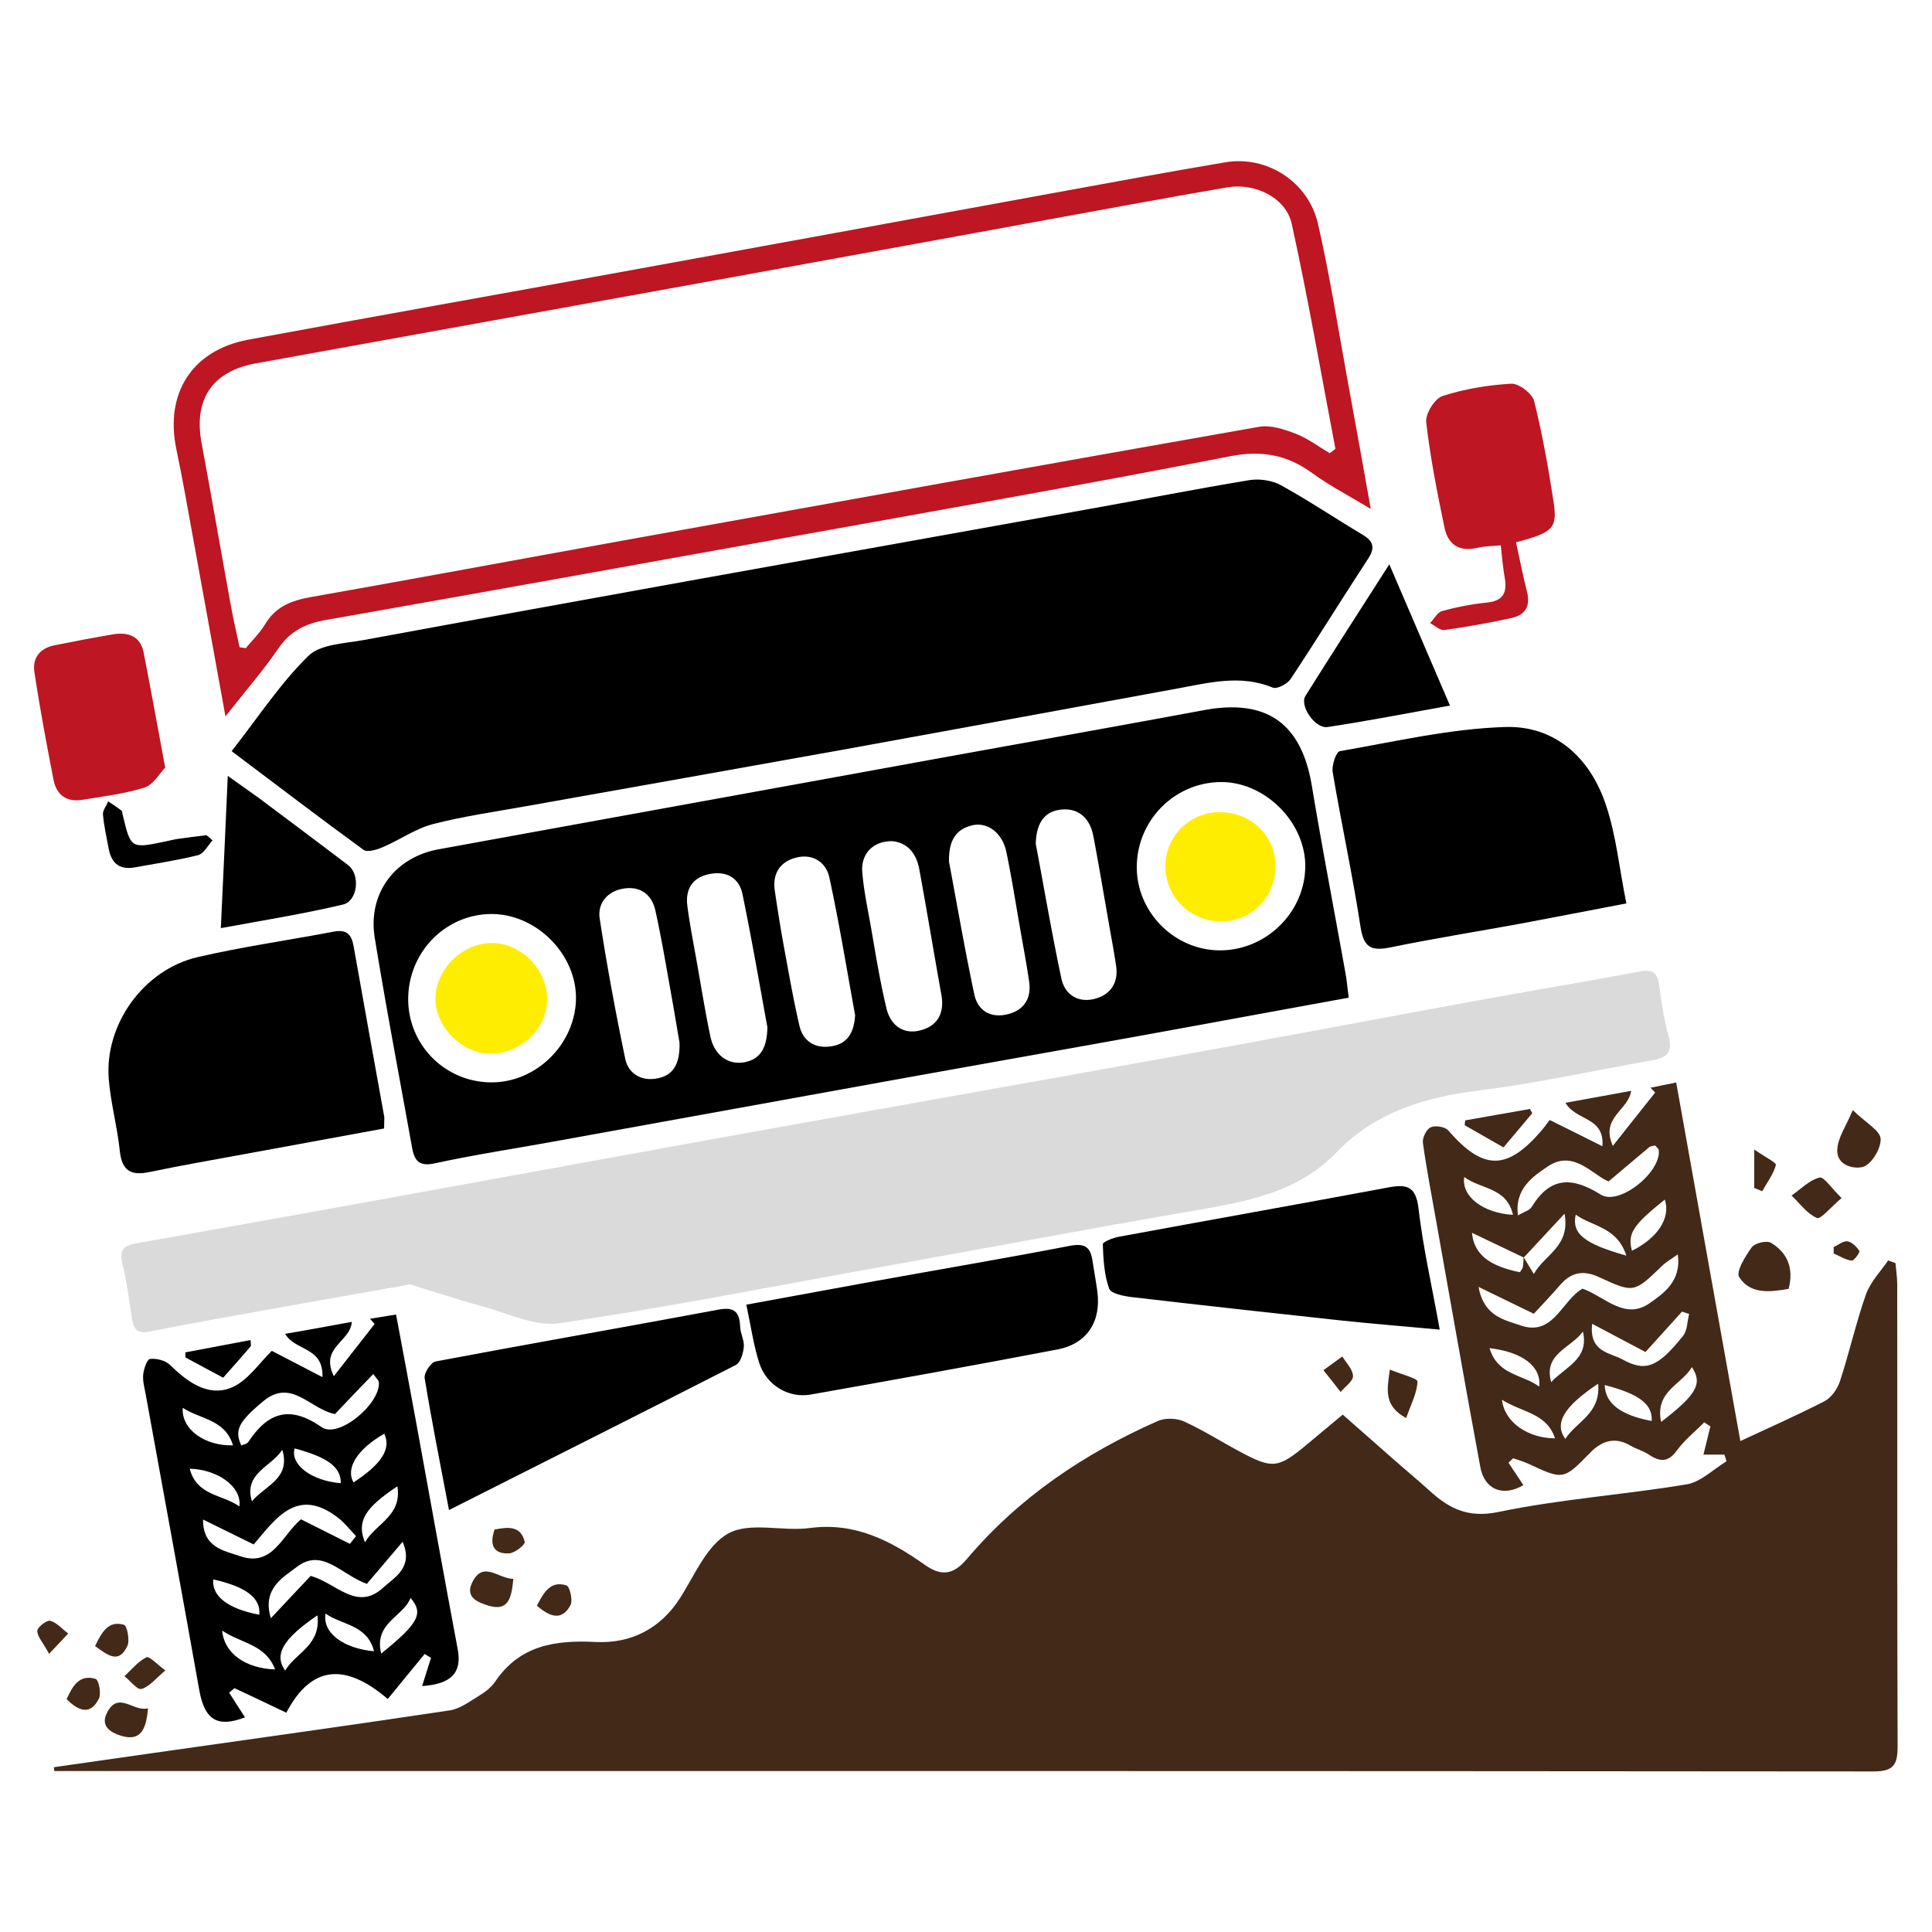
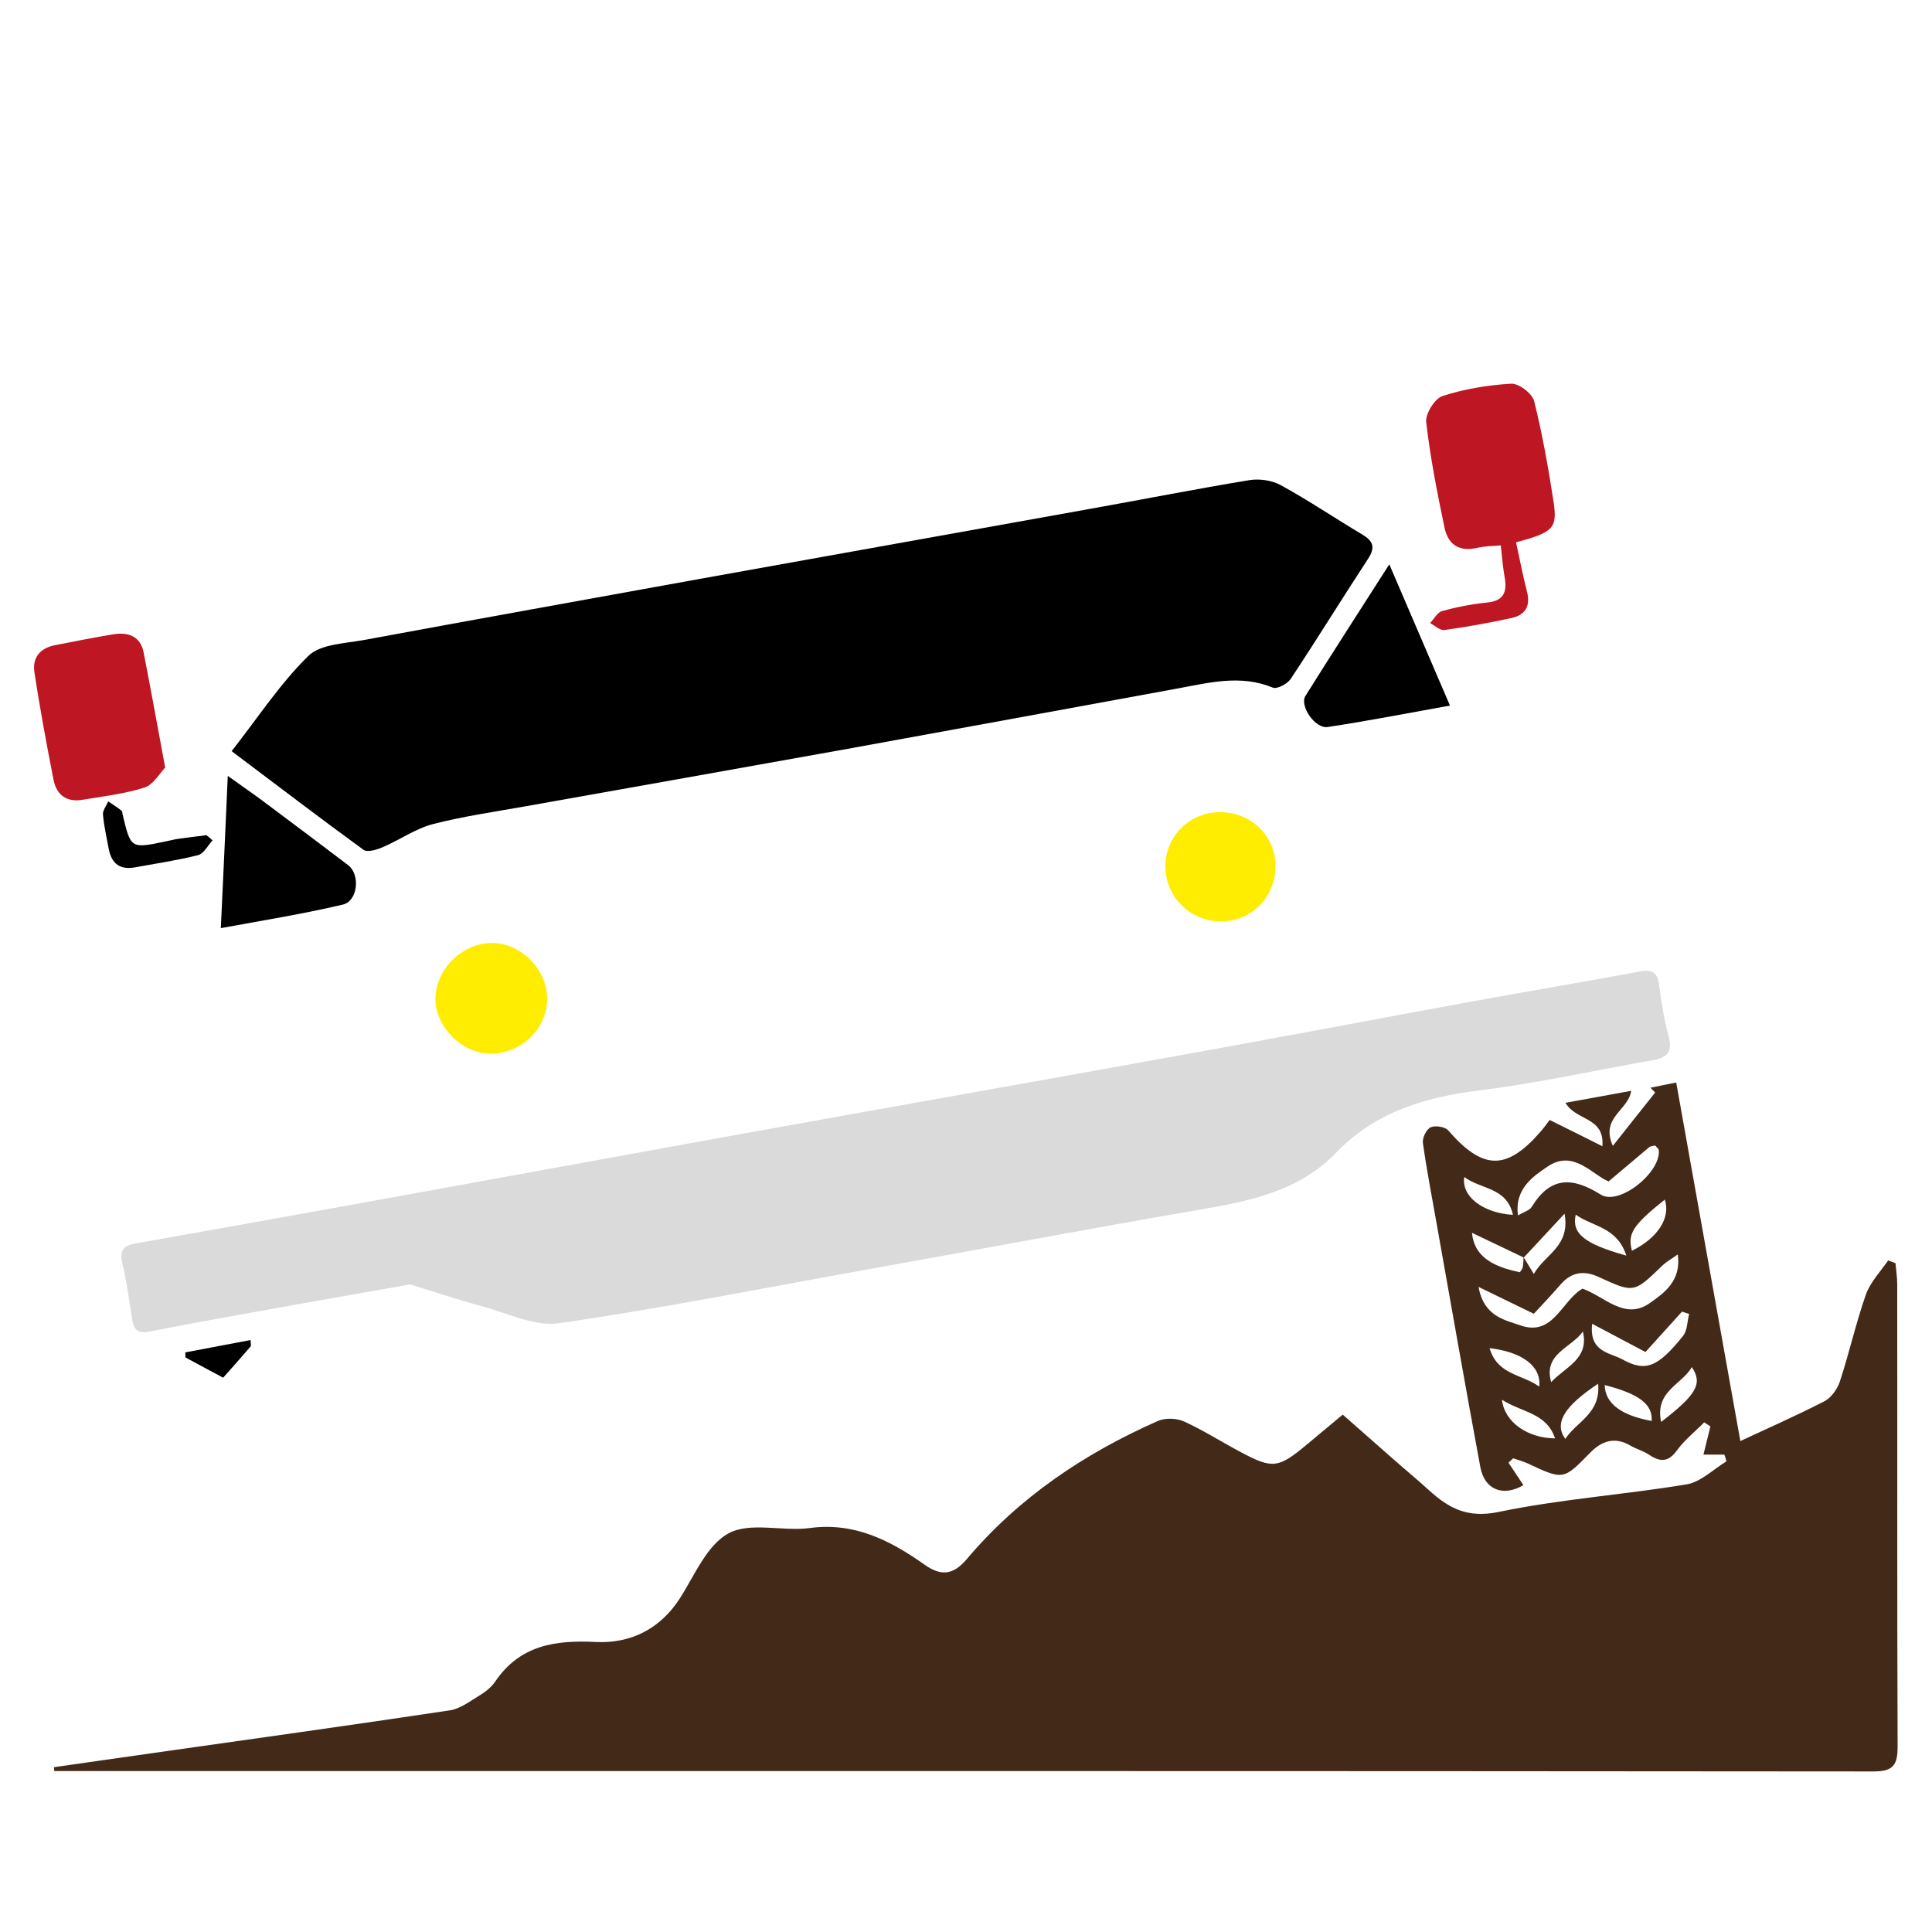
<svg xmlns="http://www.w3.org/2000/svg" xml:space="preserve" id="Слой_1" x="0" y="0" style="enable-background:new 0 0 100 100" viewBox="0 0 100 100">
  <style>.st0{fill:#432918}.st2{fill:#be1622}.st3{fill:#ffed00}</style>
  <path d="M89.25 75.29h-1.08c.13-.52.24-.99.36-1.46-.11-.07-.21-.14-.32-.21-.47.48-1.02.91-1.41 1.45-.45.62-.87.61-1.44.23-.29-.2-.65-.29-.96-.47-.81-.48-1.49-.26-2.1.37-1.38 1.41-1.38 1.41-3.22.55-.24-.11-.5-.18-.76-.27-.08.08-.16.15-.24.23.26.39.52.78.77 1.16-1.03.61-2.01.26-2.23-.94-.78-4.21-1.52-8.44-2.27-12.65-.24-1.37-.51-2.74-.7-4.12-.04-.26.18-.71.4-.81.24-.11.75-.03.91.16 1.78 2.05 3 2.09 4.74.11.19-.21.35-.44.51-.65.87.43 1.72.85 2.73 1.36.12-1.54-1.37-1.3-1.91-2.25 1.15-.21 2.22-.4 3.4-.62-.15 1.03-1.61 1.37-.95 2.85.82-1.04 1.51-1.9 2.19-2.76-.08-.08-.16-.17-.24-.25.41-.08.81-.17 1.33-.27 1.13 6.3 2.23 12.5 3.32 18.56 1.3-.61 2.85-1.29 4.35-2.06.35-.18.67-.63.8-1.02.49-1.49.83-3.03 1.35-4.51.23-.64.75-1.18 1.15-1.76.13.05.26.09.38.14.03.37.09.73.09 1.1.01 7.98-.01 15.95.02 23.93 0 .95-.23 1.28-1.25 1.28-31.14-.03-62.28-.02-93.42-.02h-.74c-.01-.07-.01-.13-.02-.2 1.7-.24 3.4-.49 5.11-.73 5.13-.73 10.25-1.44 15.37-2.21.55-.08 1.06-.48 1.56-.78.3-.18.6-.42.8-.71 1.28-1.89 3.11-2.16 5.23-2.05 1.77.08 3.3-.66 4.33-2.26.77-1.2 1.4-2.77 2.53-3.37 1.12-.6 2.8-.08 4.2-.27 2.32-.31 4.17.65 5.94 1.9.85.6 1.47.54 2.18-.29 2.7-3.2 6.09-5.47 9.89-7.15.38-.17.98-.15 1.37.03 1 .46 1.94 1.06 2.92 1.58 1.65.88 1.94.84 3.41-.38l1.87-1.56c.92.81 1.8 1.58 2.68 2.36.59.52 1.2 1.02 1.78 1.55 1.03.94 2 1.46 3.6 1.13 3.21-.67 6.5-.89 9.74-1.43.73-.12 1.38-.78 2.06-1.19-.03-.14-.07-.25-.11-.35zm-10.38-10.2c-.85-.41-1.71-.82-2.68-1.28.1 1.13.93 1.73 2.48 2.04.05-.08.13-.17.15-.26.03-.17.03-.35.04-.52.15.25.3.49.53.87.57-1.02 1.9-1.42 1.59-3.12-.84.9-1.47 1.59-2.11 2.27zm.52 2.91c-.9-.44-1.76-.85-2.86-1.39.27 1.53 1.36 1.71 2.16 1.99 1.71.6 2.13-1.27 3.22-1.9 1.14.4 2.18 1.66 3.48.75.72-.51 1.65-1.14 1.45-2.52-.35.25-.59.38-.78.56-1.48 1.43-1.48 1.45-3.28.62-.79-.37-1.43-.28-2 .37-.46.53-.95 1.05-1.39 1.52zm3.87-6.85c-.83-.33-1.81-1.67-3.14-.78-.74.5-1.74 1.15-1.55 2.54.32-.19.6-.26.71-.44.96-1.57 2.09-1.57 3.57-.64.95.6 3.12-1.14 3.01-2.29-.01-.09-.12-.16-.19-.25-.12.03-.24.03-.31.09-.69.58-1.36 1.15-2.1 1.77zm-.85 7.37c-.17 1.47.93 1.49 1.56 1.84 1.21.67 1.84.41 3.15-1.22.22-.28.21-.75.31-1.13-.12-.04-.25-.08-.37-.12l-1.89 2.09c-.85-.45-1.68-.89-2.76-1.46zm-6.62-7.6c-.16 1.02.99 1.87 2.52 1.96-.32-1.44-1.67-1.31-2.52-1.96zm6.93 10.7c-1.77 1.18-2.29 2.04-1.7 2.86.57-.9 1.84-1.3 1.7-2.86zm.34.07c.02.96.86 1.57 2.43 1.86.06-.86-.64-1.4-2.43-1.86zm-1.13-2.77c-.6.85-2.07 1.15-1.64 2.62.71-.78 1.98-1.19 1.64-2.62zm-4.19 3.53c.14 1.19 1.36 1.99 2.75 2-.45-1.33-1.7-1.33-2.75-2zm6.44-7.46c-.49-1.5-1.75-1.49-2.62-2.12-.22.98.44 1.51 2.62 2.12zm1.8 8.61c1.84-1.42 2.16-1.98 1.59-2.84-.53.92-1.93 1.25-1.59 2.84zm.19-11.51c-1.66 1.33-1.94 1.76-1.7 2.65 1.31-.65 2.02-1.69 1.7-2.65zm-6.5 9.68c.12-1.04-.86-1.79-2.57-1.99.41 1.4 1.7 1.35 2.57 1.99z" class="st0" />
  <path d="M11.99 38.88c1.37-1.75 2.51-3.5 3.97-4.93.63-.62 1.91-.64 2.91-.83 5.79-1.07 11.58-2.11 17.37-3.16l20.23-3.63c2.74-.49 5.47-1.03 8.21-1.48.51-.08 1.15.01 1.61.26 1.44.79 2.8 1.71 4.21 2.55.6.35.69.69.3 1.28-1.35 2.06-2.64 4.16-4 6.21-.17.25-.7.53-.92.44-1.67-.69-3.31-.25-4.95.05-5.69 1.04-11.37 2.09-17.06 3.12-5.55 1-11.1 1.98-16.65 2.97-1.62.29-3.25.52-4.83.93-.9.24-1.71.82-2.58 1.19-.3.13-.79.28-.99.14-2.24-1.63-4.45-3.32-6.83-5.11z" />
  <path d="m21.23 66.48-6.22 1.1c-2.42.44-4.85.86-7.27 1.34-.66.13-.83-.14-.91-.69-.15-.95-.27-1.91-.5-2.85-.16-.67.07-.91.69-1.02 3.66-.65 7.31-1.3 10.96-1.96 6.36-1.15 12.72-2.32 19.08-3.47 7.98-1.44 15.96-2.85 23.93-4.29 5.06-.91 10.11-1.87 15.17-2.8 2.92-.53 5.84-1.02 8.75-1.56.68-.13.89.12.97.74.12.88.25 1.77.49 2.63.22.82-.1 1.1-.84 1.23-2.99.52-5.96 1.19-8.97 1.56-2.81.35-5.37 1.12-7.38 3.2-1.99 2.07-4.58 2.54-7.24 3-5.77.99-11.52 2.08-17.29 3.11-5.23.94-10.46 1.98-15.72 2.74-1.27.18-2.68-.53-4.02-.89-1.25-.34-2.51-.76-3.68-1.12z" style="fill:#dadada" />
-   <path d="M69.81 51.64c-3.74.68-7.31 1.34-10.89 1.99-4.43.8-8.85 1.58-13.28 2.38L28.58 59.1c-2.04.37-4.08.68-6.1 1.12-.81.17-1.03-.17-1.15-.81-.65-3.62-1.34-7.23-1.93-10.85-.38-2.29 1.01-4.18 3.3-4.6 8.78-1.6 17.56-3.19 26.33-4.79 4.42-.8 8.85-1.59 13.27-2.41 3.26-.61 5.06.67 5.6 3.91s1.16 6.46 1.74 9.69c.07.38.1.77.17 1.28zm-34.64 2.31c-.1-.56-.24-1.44-.4-2.32-.27-1.51-.52-3.02-.85-4.51-.19-.84-.81-1.28-1.68-1.12-.81.14-1.32.77-1.2 1.54.37 2.43.82 4.84 1.32 7.25.16.79.84 1.18 1.64 1.03.81-.14 1.21-.71 1.17-1.87zm13.95-9.35c.4 2.13.81 4.51 1.31 6.87.18.84.84 1.24 1.71 1.03.85-.2 1.25-.81 1.13-1.67-.14-.99-.33-1.96-.5-2.95-.22-1.26-.42-2.53-.68-3.78-.2-.96-.94-1.55-1.73-1.39-.86.19-1.26.76-1.24 1.89zm4.49-.93c.41 2.17.82 4.59 1.33 6.99.18.83.87 1.26 1.72 1.04.81-.21 1.24-.82 1.11-1.7-.13-.88-.3-1.75-.45-2.63-.24-1.37-.47-2.74-.73-4.1-.17-.88-.72-1.44-1.62-1.37-.86.07-1.33.64-1.36 1.77zm-7.42-.13c-.97-.02-1.63.63-1.56 1.58.07.89.25 1.77.41 2.64.26 1.48.49 2.96.84 4.42.2.86.85 1.39 1.76 1.15.87-.22 1.25-.87 1.09-1.81-.39-2.18-.75-4.36-1.15-6.54-.15-.79-.59-1.36-1.39-1.44zm-1.93 9c-.42-2.29-.81-4.71-1.33-7.11-.17-.8-.86-1.26-1.72-1.04-.83.21-1.23.82-1.11 1.69.14.95.29 1.9.46 2.84.26 1.4.5 2.8.82 4.18.19.8.81 1.18 1.62 1.06.83-.11 1.21-.68 1.26-1.62zm-4.54.63c-.39-2.13-.8-4.52-1.29-6.89-.19-.92-.94-1.24-1.83-1.01-.83.21-1.13.84-1.02 1.64.12.92.3 1.83.46 2.74.24 1.33.45 2.67.73 4 .2.96.92 1.49 1.77 1.33.82-.16 1.16-.74 1.18-1.81zm23.41-3.98c2.39.01 4.4-1.95 4.43-4.32.03-2.3-2.09-4.42-4.39-4.39-2.4.03-4.33 2-4.33 4.41 0 2.33 1.95 4.29 4.29 4.3zm-42 2.42a4.301 4.301 0 0 0 4.16 4.41c2.35.09 4.42-1.86 4.52-4.22.09-2.3-1.94-4.43-4.27-4.49-2.38-.05-4.35 1.87-4.41 4.3z" />
-   <path d="M11.67 37.08c-.59-3.26-1.12-6.17-1.65-9.09-.29-1.58-.56-3.16-.89-4.73-.61-2.9.81-5.14 3.73-5.68 6.42-1.19 12.86-2.33 19.28-3.5 7.44-1.35 14.89-2.72 22.33-4.08 2.98-.54 5.97-1.1 8.96-1.6 2.14-.36 4.29 1 4.79 3.19.62 2.71 1.05 5.47 1.55 8.21.38 2.06.75 4.13 1.18 6.54-1.18-.71-2.15-1.21-3.01-1.84-1.32-.96-2.62-1.21-4.29-.88-7.63 1.49-15.3 2.83-22.96 4.21-7.94 1.43-15.88 2.86-23.82 4.26-1.03.18-1.84.56-2.46 1.47-.77 1.13-1.68 2.17-2.74 3.52zm.73-3.58c.11.02.21.03.32.05.33-.4.72-.78.99-1.22.54-.92 1.35-1.24 2.35-1.42 5.38-.95 10.75-1.95 16.12-2.92 11-1.98 22-3.97 33-5.9.59-.1 1.29.13 1.89.36.62.24 1.17.66 1.76 1.01l.29-.23c-.74-3.88-1.41-7.78-2.26-11.64-.3-1.38-1.93-2.14-3.35-1.89-1.65.28-3.31.58-4.96.88-6.85 1.25-13.7 2.51-20.55 3.75-8.26 1.5-16.52 2.98-24.77 4.48-2.25.41-3.21 1.87-2.8 4.1.51 2.74.98 5.48 1.48 8.22.14.8.32 1.59.49 2.37z" class="st2" />
-   <path d="M18.21 68.42c-.08 1.05-1.67 1.31-.93 2.81.78-1 1.45-1.85 2.11-2.7l-.24-.27c.41-.07.81-.13 1.35-.22.34 1.82.67 3.56.99 5.31.73 4 1.45 8.01 2.2 12.01.23 1.22-.33 1.81-1.84 1.91.15-.47.3-.97.46-1.46-.11-.07-.22-.13-.33-.2-.61.75-1.23 1.5-1.91 2.33-2.22-1.9-3.97-1.73-5.25.71-.97-.46-1.82-.87-2.68-1.27-.09.08-.19.15-.28.23.28.43.55.87.82 1.28-1.41.54-2.08.15-2.36-1.38-.91-5.1-1.84-10.19-2.77-15.29-.06-.35-.17-.71-.14-1.06.03-.3.2-.8.35-.82.33-.04.79.07 1.03.3.9.88 1.95 1.66 3.15 1.2.87-.34 1.49-1.31 2.13-1.92.72.37 1.58.82 2.62 1.36.06-1.58-1.41-1.34-1.93-2.24 1.18-.2 2.29-.41 3.45-.62zm-2.13 13.15c1.31.35 2.39 1.87 3.76.6.59-.54 1.57-1.03 1-2.37-.65.76-1.3 1.53-1.85 2.18-1.32-.46-2.31-1.91-3.65-.86-.64.5-1.8 1.09-1.32 2.64.78-.84 1.41-1.5 2.06-2.19zm1.26-8.38c-1.29-.24-2.26-1.89-3.73-.65-1.31 1.09-1.47 1.51-1.12 2.28.12-.06.3-.08.36-.18 1.01-1.53 2.14-1.93 3.8-.77.87.61 3.05-1.21 2.96-2.33-.01-.09-.11-.17-.29-.42-.69.71-1.34 1.39-1.98 2.07zm-1.76 5.45c.85.43 1.69.85 2.53 1.27.11-.13.21-.27.32-.4-.31-.32-.58-.68-.93-.95-2.13-1.65-3.25.08-4.37 1.38-.95-.47-1.78-.88-2.62-1.29-.02 1.46 1.11 1.62 1.9 1.89 1.71.61 2.21-1.12 3.17-1.9zm2.06-1.87c.01-.83-.67-1.34-2.39-1.8-.24.84.88 1.68 2.39 1.8zm2.09 8.82c1.94-1.57 2.21-2.08 1.52-2.88-.39.99-1.91 1.29-1.52 2.88zM9.46 72.87c-.09 1.1 1.15 1.99 2.6 1.94-.41-1.35-1.68-1.34-2.6-1.94zm10.43 1.34C18.5 75 17.87 76 18.3 76.73c1.45-.95 1.96-1.74 1.59-2.52zm-3.46 9.4c-1.79 1.22-2.26 2.03-1.67 2.86.53-.92 1.86-1.29 1.67-2.86zm-4.04-5.64c.14-1.01-1.11-1.91-2.57-1.95.36 1.4 1.67 1.32 2.57 1.95zm1.03 5.61c.09-.86-.68-1.45-2.38-1.83-.09.87.76 1.52 2.38 1.83zm-1.92.82c.1 1.19 1.23 1.96 2.74 2.01-.5-1.31-1.73-1.33-2.74-2.01zm3.11-9.36c-.55.88-2.02 1.21-1.57 2.67.66-.81 2.03-1.17 1.57-2.67zm2.24 8.48c-.17.99.91 1.8 2.51 1.95-.35-1.38-1.63-1.34-2.51-1.95zm3.72-6.59c-1.69 1.12-2.12 1.82-1.68 2.9.57-.99 1.92-1.35 1.68-2.9zM19.88 58.41c-2.39.44-4.74.87-7.08 1.3-1.68.31-3.37.6-5.04.95-.98.21-1.45-.05-1.56-1.1-.13-1.24-.47-2.46-.57-3.7-.23-2.83 1.8-5.67 4.6-6.32 2.33-.54 4.7-.87 7.05-1.32.65-.12.91.13 1.02.74.52 2.95 1.06 5.9 1.59 8.85.01.14-.01.29-.01.6zM84.18 46.76c-1.94.37-3.72.72-5.49 1.05-2.24.41-4.5.77-6.74 1.23-.99.2-1.37-.01-1.53-1.07-.41-2.68-.99-5.33-1.44-8-.06-.35.18-1.06.37-1.09 2.84-.49 5.68-1.16 8.54-1.25 2.59-.09 4.42 1.59 5.23 4.03.54 1.6.7 3.33 1.06 5.1zM38.63 67.53c2.31-.42 4.48-.82 6.65-1.22 3.37-.61 6.75-1.18 10.12-1.83.79-.15 1.05.11 1.15.79.08.53.18 1.06.25 1.59.2 1.54-.53 2.7-2.08 2.99-4.24.81-8.5 1.58-12.75 2.33-1.17.21-2.32-.5-2.68-1.66-.29-.91-.42-1.86-.66-2.99zM23.24 78.16c-.46-2.42-.9-4.62-1.26-6.83-.04-.26.32-.81.56-.86 4.87-.92 9.76-1.77 14.63-2.68.83-.16 1.11.1 1.14.88.01.35.22.71.19 1.04-.03.33-.17.82-.41.94-4.9 2.5-9.8 4.96-14.85 7.51zM74.52 68.82c-1.85-.17-3.46-.3-5.08-.47-3.62-.39-7.23-.79-10.84-1.21-.42-.05-1.1-.18-1.19-.44-.26-.72-.3-1.52-.33-2.3 0-.12.51-.32.8-.38 4.66-.86 9.33-1.69 13.99-2.56.92-.17 1.41-.08 1.55 1.07.23 2.02.69 4 1.1 6.29z" />
  <path d="M78.47 28.07c.2.92.36 1.75.57 2.57.19.75-.11 1.2-.81 1.35-1.15.25-2.31.46-3.47.62-.23.03-.49-.23-.74-.36.21-.22.38-.56.62-.62.75-.21 1.53-.36 2.31-.44.88-.08 1.07-.54.93-1.31-.09-.5-.13-1.02-.2-1.65-.35.03-.81.03-1.24.13-.93.21-1.49-.19-1.67-1.04-.38-1.81-.74-3.64-.95-5.47-.05-.43.44-1.22.84-1.35 1.14-.37 2.36-.57 3.56-.64.4-.02 1.09.51 1.19.91.43 1.73.74 3.49 1.01 5.25.19 1.33-.04 1.54-1.95 2.05zM8.55 39.73c-.29.3-.61.88-1.06 1.03-1.04.33-2.15.46-3.24.64-.81.13-1.33-.26-1.48-1.04-.36-1.85-.71-3.71-.99-5.58-.11-.73.29-1.23 1.04-1.38 1.01-.2 2.03-.4 3.05-.57.75-.12 1.39.09 1.56.92.37 1.89.71 3.78 1.12 5.98z" class="st2" />
  <path d="m71.91 29.21 3.14 7.31c-2.22.4-4.27.8-6.33 1.11-.65.1-1.47-1.1-1.15-1.61 1.37-2.19 2.78-4.37 4.34-6.81zM11.43 48.04c.13-2.74.24-5.17.36-7.88.78.56 1.29.91 1.79 1.28 1.48 1.11 2.97 2.22 4.44 3.34.64.49.5 1.86-.27 2.04-2.03.48-4.09.81-6.32 1.22zM11 43.5c-.24.26-.45.68-.74.76-1.07.27-2.16.43-3.25.63-.78.15-1.23-.17-1.38-.94-.11-.6-.25-1.19-.3-1.79-.02-.22.18-.45.27-.68.24.16.48.31.7.49.04.03.03.13.05.2.42 1.76.42 1.76 2.23 1.38.21-.04.42-.1.63-.13.49-.07.98-.13 1.47-.19.12.08.22.17.32.27z" />
-   <path d="M92.58 66.71c-.99.18-2 .28-2.56-.61-.18-.28.32-1.08.65-1.54.16-.22.77-.37 1-.23.83.5 1.19 1.29.91 2.38zM95.9 57.46c.69.67 1.41 1.05 1.44 1.48.03.49-.45 1.3-.89 1.45-.41.14-1.43-.02-1.35-.93.04-.59.44-1.15.8-2zM95.32 62.01c-.58.49-1.08 1.12-1.28 1.03-.51-.22-.88-.75-1.31-1.16.48-.33.92-.8 1.45-.93.22-.06.63.57 1.14 1.06zM79.31 57.62c-.49.58-.98 1.16-1.49 1.77-.66-.38-1.33-.76-2.01-1.15l.03-.25c1.12-.2 2.23-.39 3.35-.59.04.07.08.15.12.22z" class="st0" />
  <path d="M12.97 69.36c.01.26.03.3.01.32-.46.54-.93 1.07-1.43 1.63-.66-.35-1.3-.7-1.95-1.05 0-.08 0-.17-.01-.26 1.1-.21 2.21-.42 3.38-.64z" />
-   <path d="M26.57 81.72c-.09.95-.23 1.72-1.31 1.38-.5-.16-1.19-.4-.83-1.17.57-1.2 1.37-.2 2.14-.21zM7.66 88.42c-.09 1.13-.4 1.73-1.4 1.42-.52-.16-1.06-.48-.74-1.15.59-1.22 1.38-.06 2.14-.27zM71.94 70.89c.57.24 1.43.45 1.43.62-.03.61-.35 1.21-.59 1.89-1.15-.64-1-1.43-.84-2.51zM27.79 83.11c.35-.68.7-1.31 1.53-1.05.17.05.34.77.21 1.02-.45.83-1.06.62-1.74.03zM4.92 85.2c.35-.72.69-1.34 1.5-1.1.16.05.31.81.17 1.1-.45.96-1.04.45-1.67 0zM8.56 86.46c-.51.43-.83.85-1.24.96-.22.06-.58-.43-.88-.66.37-.34.7-.76 1.14-.98.14-.08.54.36.98.68zM3.45 87.95c.31-.71.68-1.3 1.5-1.05.16.05.3.75.17 1.02-.43.85-1.02.68-1.67.03zM25.6 79.17c.72-.15 1.37-.19 1.56.64.03.14-.5.57-.8.59-.79.05-1.05-.41-.76-1.23zM68.5 70.92c.44-.32.71-.51.98-.71.2.34.55.67.55 1.02 0 .27-.41.54-.64.82-.25-.33-.5-.64-.89-1.13zM2.54 85.6c-.32-.59-.61-.89-.61-1.19 0-.18.49-.56.66-.52.35.09.63.43.94.66-.25.27-.5.54-.99 1.05zM90.8 61.49V59.5c.55.38 1.15.68 1.12.8-.13.48-.46.91-.71 1.36-.14-.06-.27-.12-.41-.17zM94.91 64.55c.24-.11.5-.33.71-.3.23.03.48.28.62.5.04.07-.28.52-.4.5-.32-.04-.62-.24-.93-.37v-.33z" class="st0" />
  <path d="M63.15 42.04c1.63 0 2.88 1.24 2.87 2.82-.02 1.62-1.27 2.85-2.87 2.83a2.859 2.859 0 0 1-2.83-2.79 2.797 2.797 0 0 1 2.83-2.86zM25.51 48.81c1.51.03 2.84 1.42 2.81 2.94-.03 1.53-1.39 2.81-2.95 2.79-1.5-.02-2.89-1.46-2.83-2.92.06-1.53 1.45-2.84 2.97-2.81z" class="st3" />
</svg>